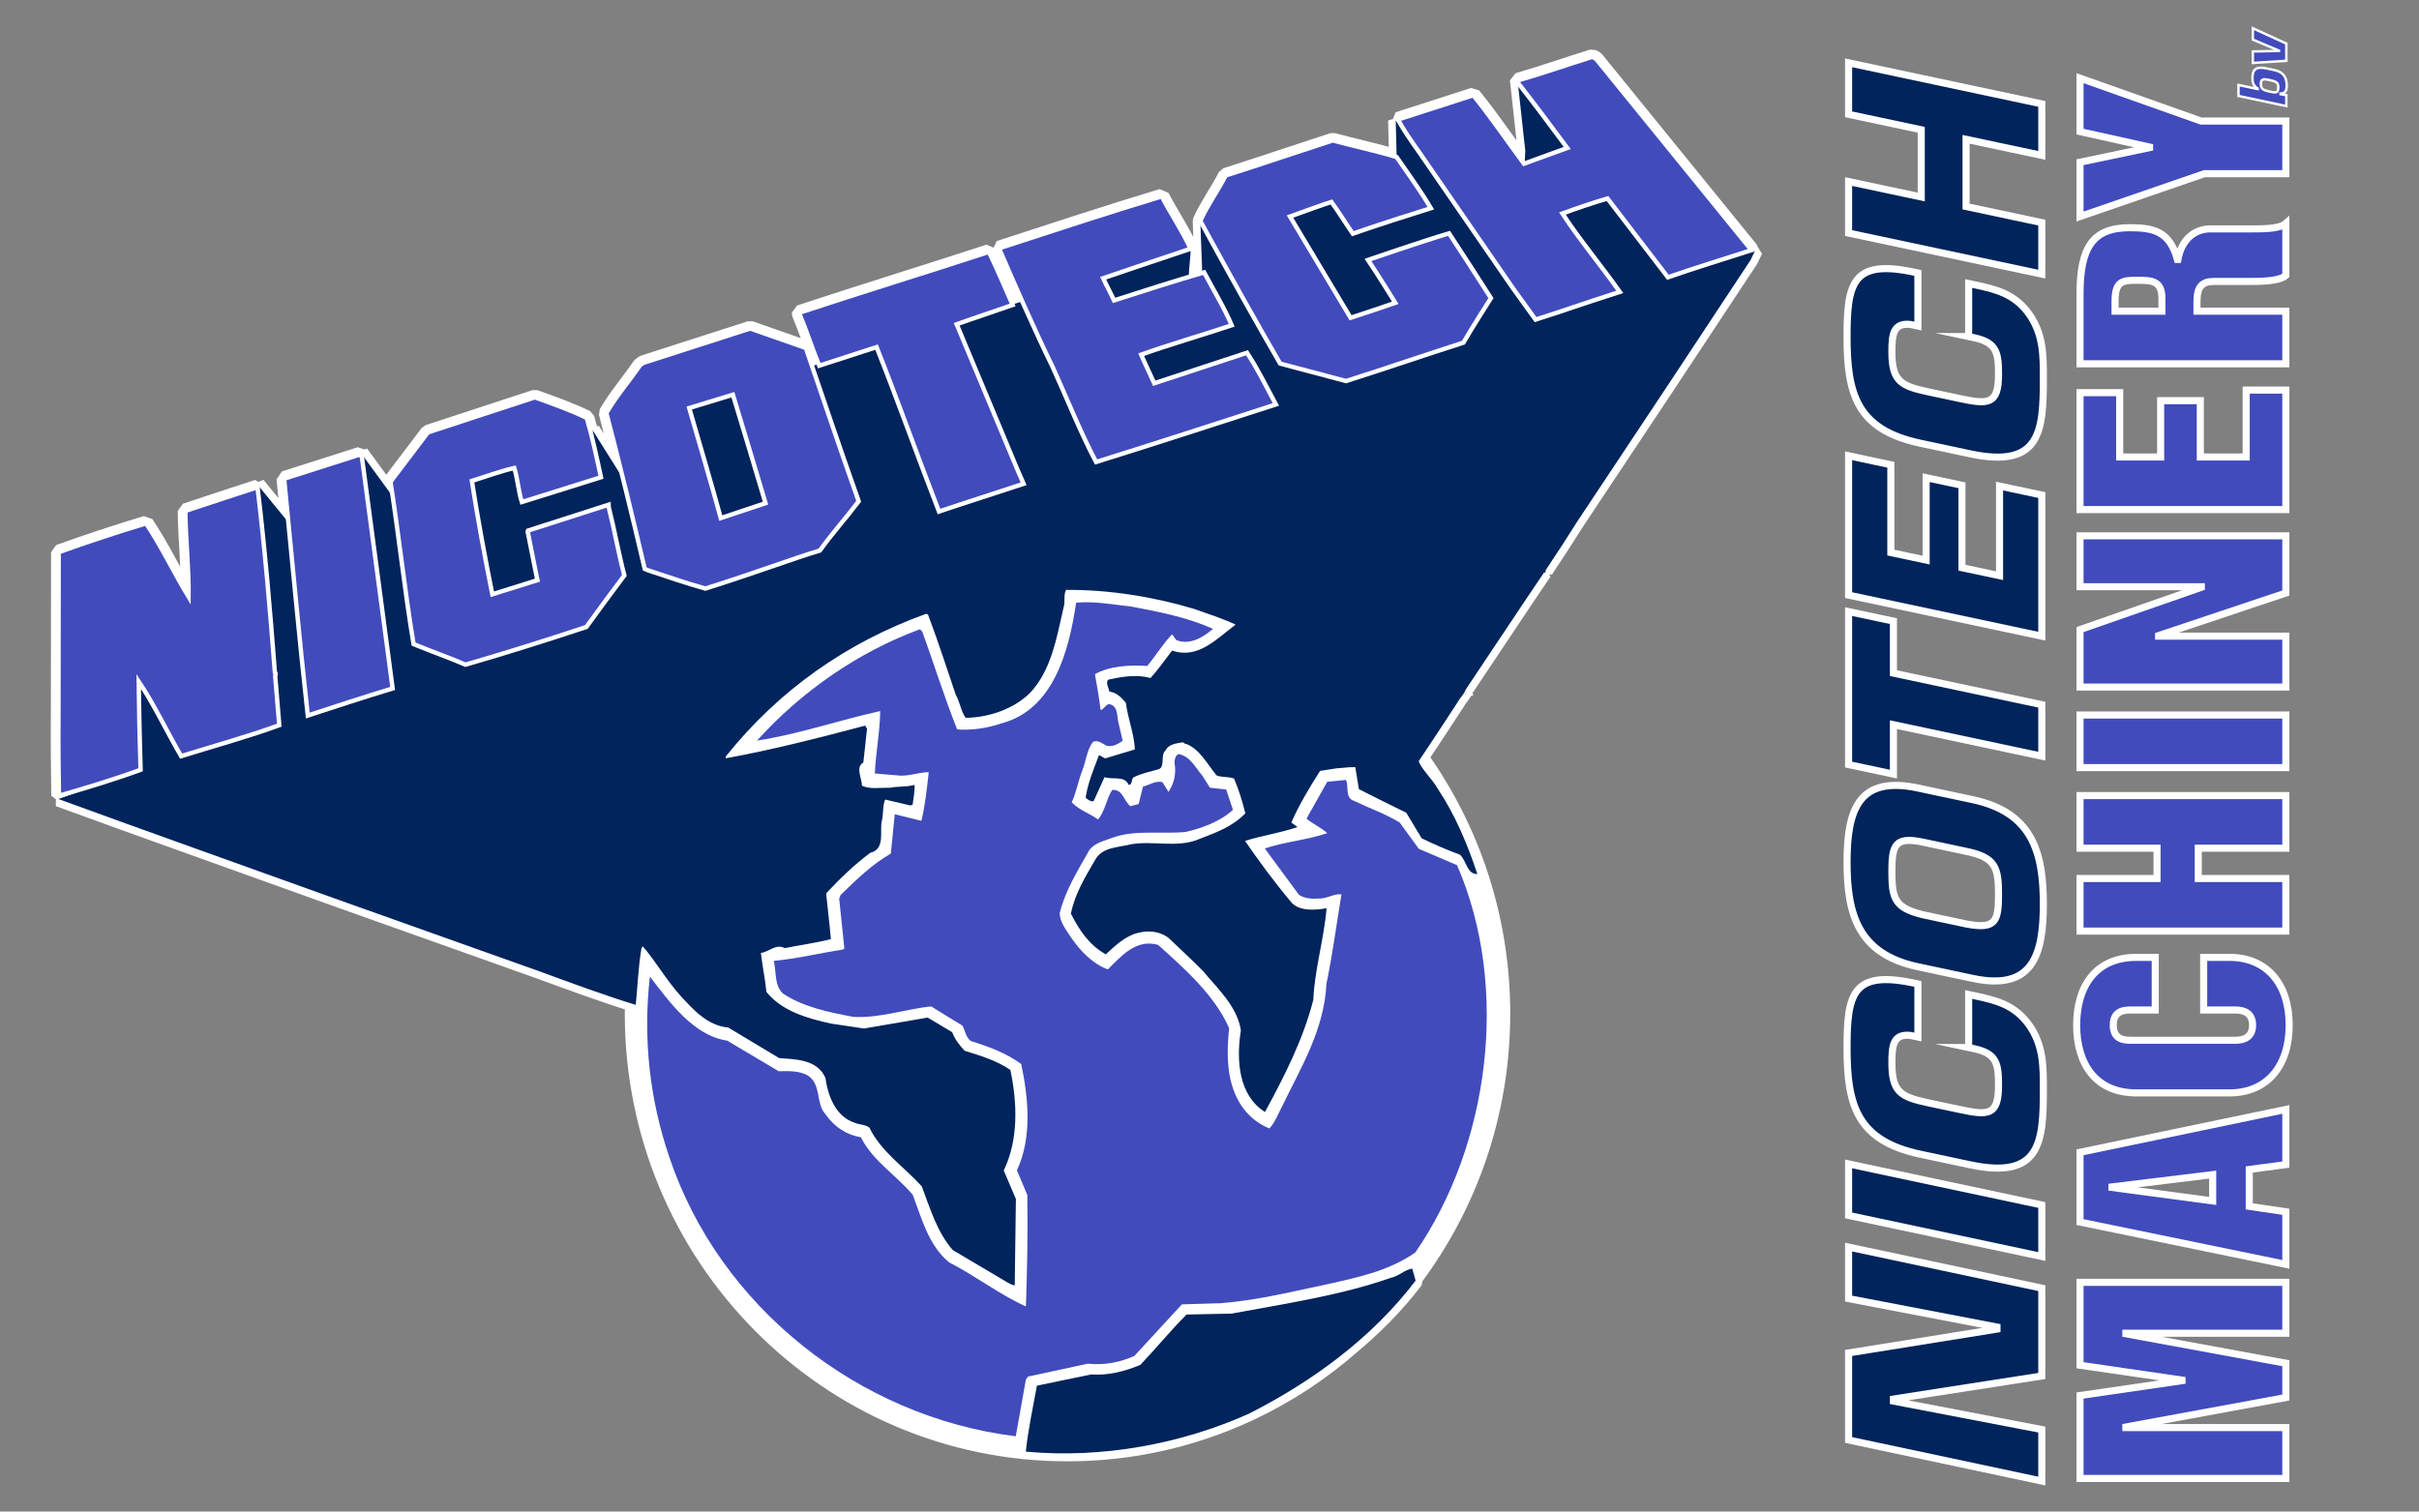
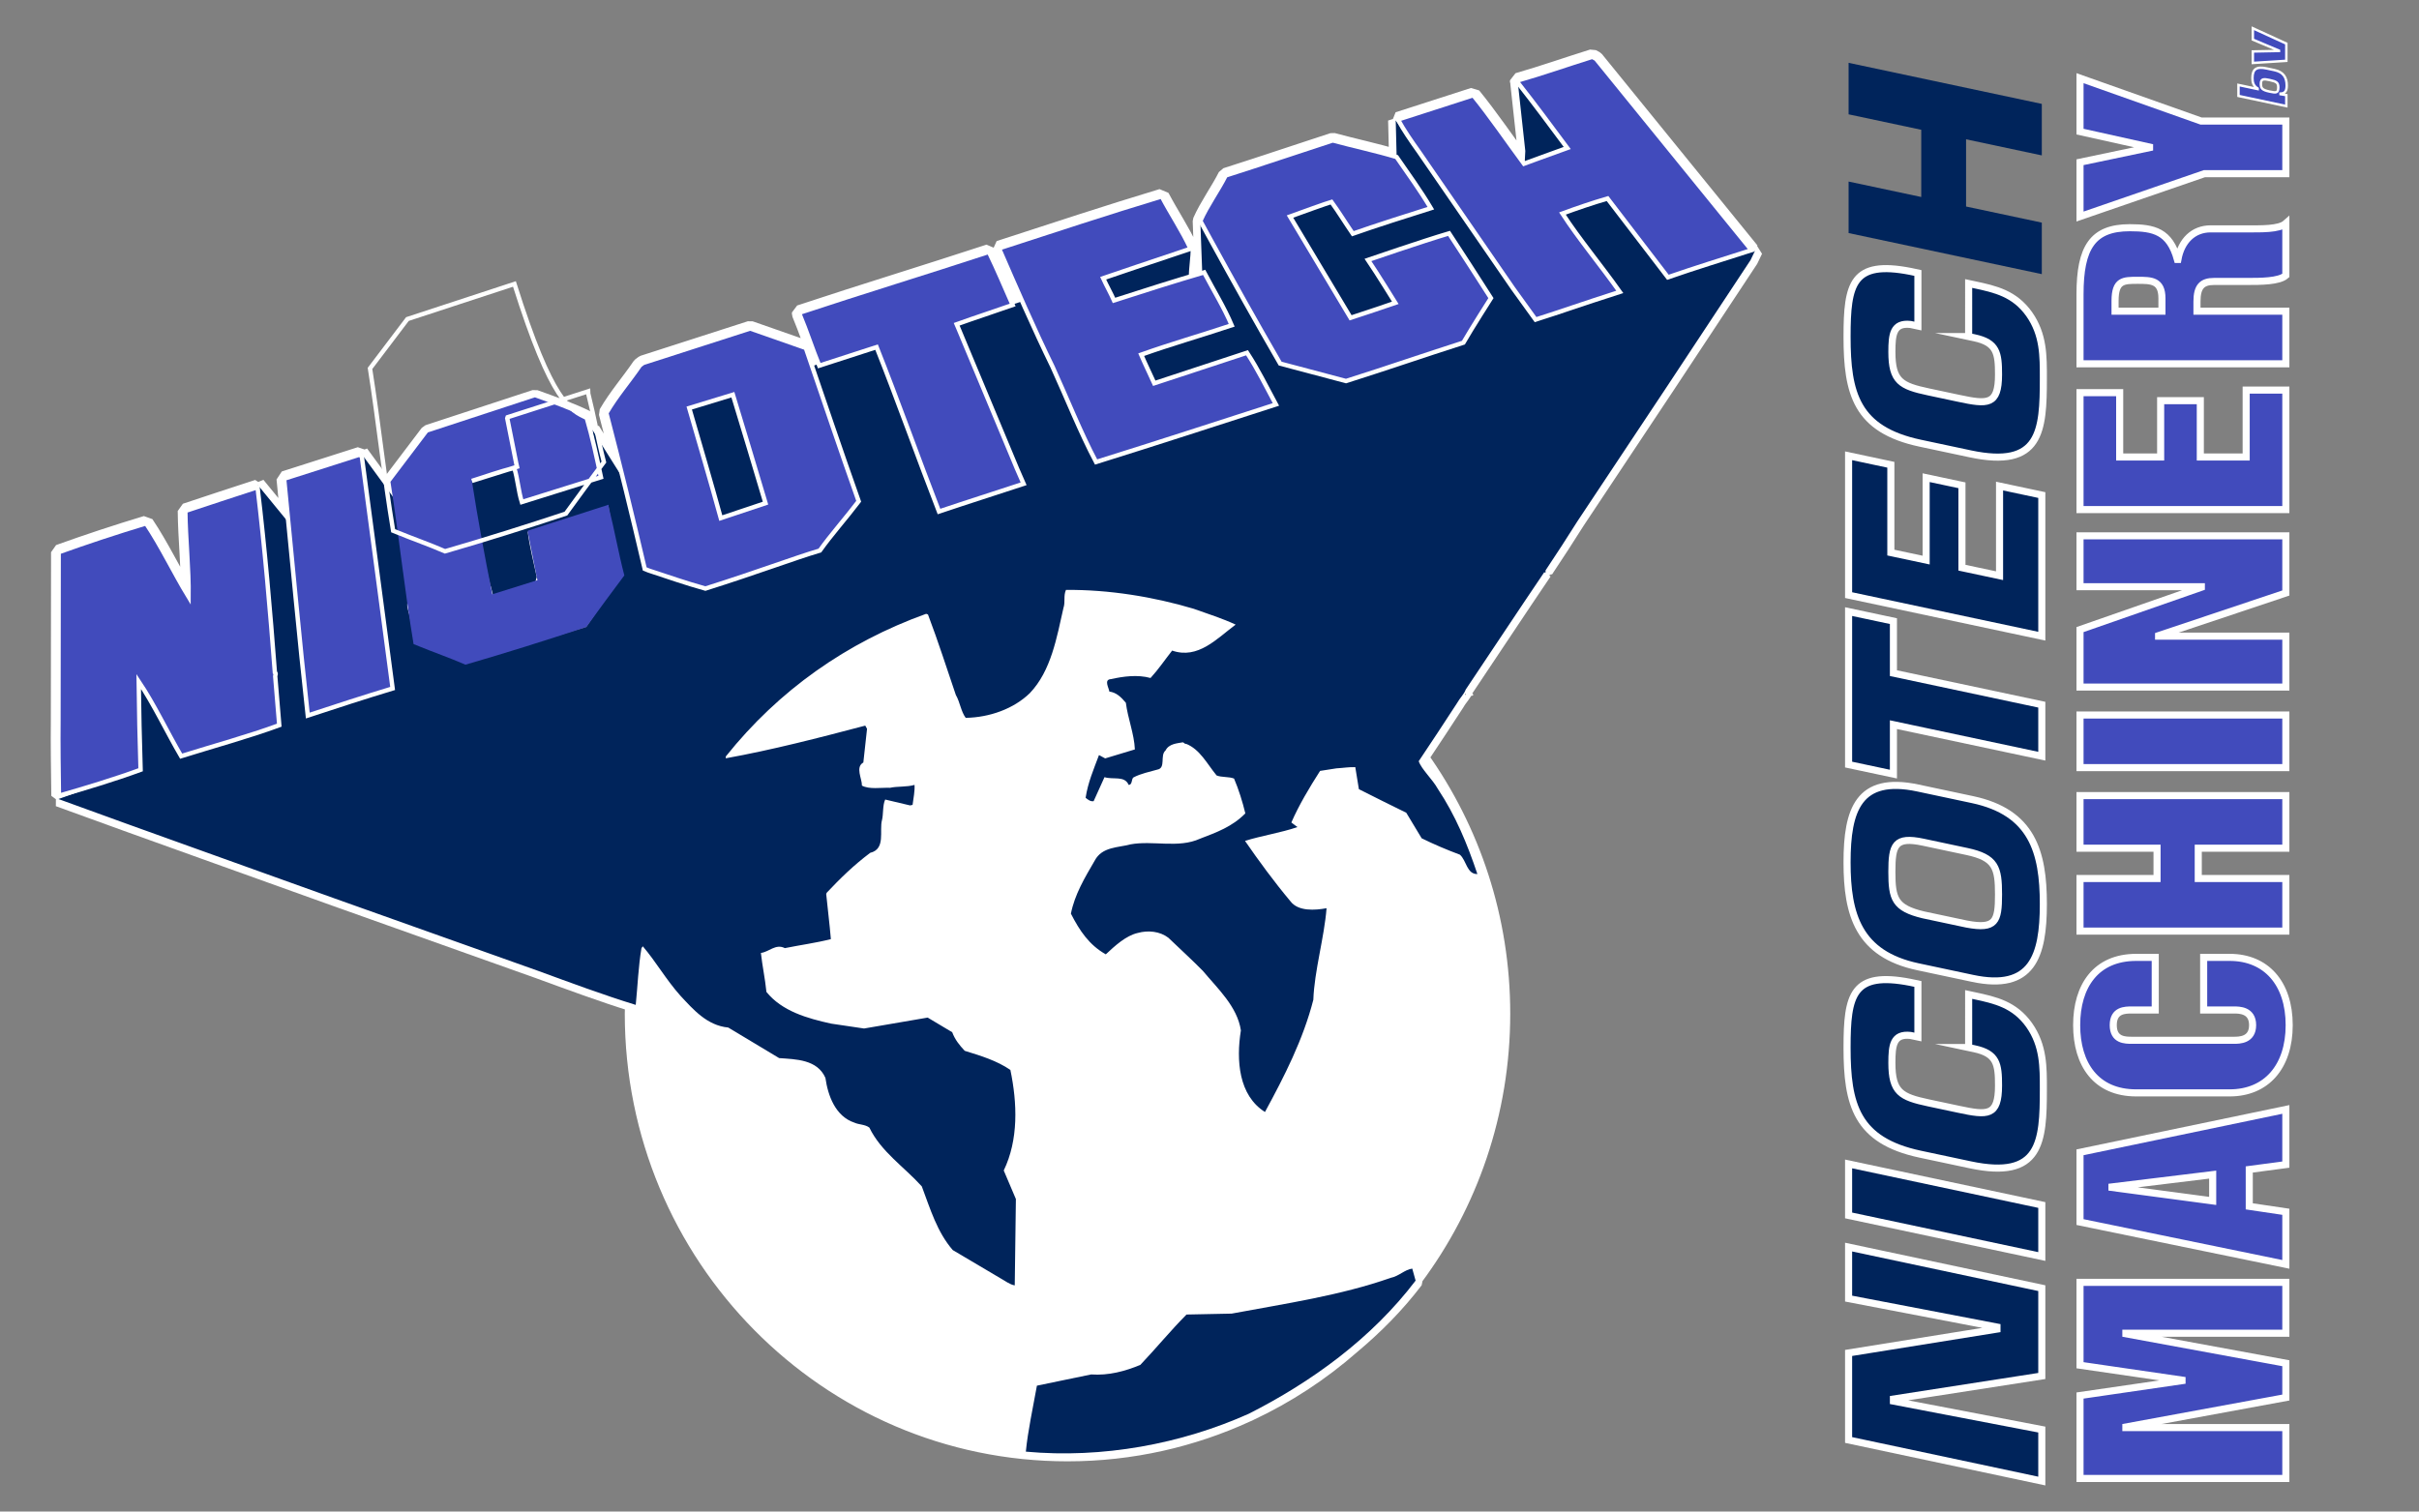
<svg xmlns="http://www.w3.org/2000/svg" version="1.1" id="Laag_1" x="0px" y="0px" width="907.086px" height="566.929px" viewBox="0 0 907.086 566.929" enable-background="new 0 0 907.086 566.929" xml:space="preserve">
  <rect x="0" y="0" width="907.086" height="566.929" fill="#808080" stroke="none" />
  <g>
    <g>
      <path fill="none" stroke="#FFFFFF" stroke-width="5.713" stroke-linecap="round" stroke-miterlimit="1" d="M540.044,131.348    c2.428-0.795,4.876-1.595,7.384-2.402c-0.02,0.028-0.035,0.053-0.052,0.081L540.044,131.348L540.044,131.348z M152.741,226.29    c0.173,1.227,0.39,2.503,0.573,3.74l-0.553-2.348C152.706,227.343,152.707,226.838,152.741,226.29L152.741,226.29z     M194.281,182.022c-0.456-2.287-0.896-4.513-1.438-6.493C193.486,177.578,193.881,179.803,194.281,182.022L194.281,182.022z     M184.042,219.981c0.3,1.168,0.544,2.119,0.742,2.867l-0.169,0.053C184.417,221.921,184.236,220.958,184.042,219.981    L184.042,219.981z M201.271,216.434l0.275,1.166l-0.673,0.211L201.271,216.434c-1.209-5.668-2.65-11.356-3.391-17.017    L201.271,216.434L201.271,216.434z M513.377,97.356c-0.1-0.169-0.209-0.349-0.297-0.51c5.702-2.032,10.429-3.291,15.156-4.5    C521.304,94.641,514.943,96.818,513.377,97.356L513.377,97.356z M432.921,143.725l-0.09,0.029c-0.13-0.283-0.26-0.555-0.391-0.836    C432.615,143.203,432.784,143.484,432.921,143.725L432.921,143.725z M523.211,113.581c-1.166,0.397-2.394,0.812-3.588,1.217    c1.261-0.566,2.427-1.076,3.422-1.484C523.145,113.47,523.211,113.581,523.211,113.581L523.211,113.581z M626.246,103.967    c-0.048-0.061-0.094-0.122-0.141-0.183c10.223-3.527,20.242-6.61,30.67-9.954l-58.296-71.76l-1.387-0.751    c-9.49,2.956-18.525,6.164-28.012,8.881l-0.021,0.7c0.041,0.047,0.076,0.099,0.115,0.146l2.79,25.588l-0.242,4.677    c-0.151,0.055-0.256,0.094-0.256,0.094c-6.05-8.192-12.711-17.95-19.007-25.682l-28.255,9.109    c2.208,4.066,4.884,7.917,7.797,12.007l11.901,17.273c-7.678-10.586-15.177-21.092-20.529-28.97l0.346,13.767    c-0.004-0.004-0.004-0.008-0.009-0.012c-7.898-2.382-16.053-4.083-23.961-6.232c-13.446,4.366-26.839,8.924-40.138,13.153    c-2.773,5.53-6.963,11.262-9.512,17.041l0.723,19.517c-1.676,0.494-3.334,1.018-5.004,1.521    c-0.134-2.613,0.745-7.865,0.625-10.599c-3.053-6.684-7.294-12.939-10.816-19.632c-20.408,6.161-40.503,12.802-61.013,19.471    c2.814,6.498,5.731,13.189,8.708,19.878c-1.082,0.354-2.332,0.762-3.665,1.198c-3.013-6.841-5.575-12.982-8.849-19.742    c-23.273,7.637-47.952,15.168-70.988,22.817l-0.017,0.468c2.796,6.724,4.604,12.447,7.129,18.713    c-0.878,0.328-1.672,0.631-2.411,0.919c-0.784-2.295-1.559-4.572-2.348-6.874l-20.875-7.302l-40.126,12.92l-1.204,0.894    c-4.213,6.196-8.854,11.436-12.594,17.876c2.169,8.354,4.212,16.445,6.214,24.523l-11.458-18.22    c0.358,3.302,2.759,13.999,3.224,17.805c-1.615-7.566-3.232-15.137-5.33-22.25c-6.227-3.039-12.955-5.385-19.451-7.728    l-40.129,13.16l-14.03,18.521c0.289,1.843,0.525,3.617,0.795,5.437l-11.861-16.242c0.047,0.382,0.103,0.809,0.156,1.229    l-0.474-0.677l-28.489,9.097c0.537,5.452,1.062,10.898,1.588,16.343l-11.556-14.118c0.11,1.224,0.193,2.436,0.301,3.658    c-0.104-0.898-0.195-1.808-0.301-2.706c-9.026,2.965-18.285,5.937-27.075,8.912c0.098,10.566,1.354,21.649,1.22,32.207    c-5.551-9.114-10.137-18.905-15.94-27.552c-11.152,3.365-22.083,6.971-32.779,10.825l-0.079,62.682    c-0.102,9.853,0.048,19.02,0.178,28.648c10.2-2.929,20.639-6.086,30.622-9.731c-0.124-4.027-0.238-8.305-0.342-12.611l0.142,1.688    l0.201,10.923c-10.207,3.393-21.053,7.549-30.8,10.966c33.386,12.203,69.922,25.147,103.771,37.359l76.059,27.075    c11.667,4.266,23.761,8.755,35.477,12.404c-0.025,1.224-0.091,2.438-0.091,3.666c0,91.155,73.043,165.051,163.16,165.051    c24.029,0,46.829-5.299,67.368-14.739c0.202-0.09,0.414-0.161,0.616-0.252c0.126-0.063,0.25-0.137,0.376-0.2    c14.007-6.55,26.927-15.045,38.446-25.151c8.715-7.303,16.784-15.438,23.725-24.579l-0.224-0.819    c20.611-27.635,32.849-62.024,32.849-99.312c0-35.854-11.336-69.009-30.532-96.074c4.583-6.824,8.806-13.324,13.452-20.416    c1.007-1.841,2.705-3.428,3.232-5.054c9.409-13.995,19.824-29.824,29.472-44.042l0.462,0.248l0.031-0.94    c4.461-6.649,7.688-11.704,11.912-18.365l33.697-50.707l31.229-47.266l1.752-3.63C658.16,93.948,630.981,102.487,626.246,103.967    L626.246,103.967z M549.546,260.296l-0.236-0.007l0.22,0.469L549.546,260.296L549.546,260.296z" />
      <path fill="#00245B" d="M445.817,103.967c-9.253,2.882-20.048,6.807-28.744,9.759l-4.492-9.759    c9.609-3.468,24.005-7.346,33.862-10.668C446.562,96.055,445.669,101.377,445.817,103.967L445.817,103.967z" />
      <path fill="#FFFFFF" d="M563.453,380.194c0,91.155-73.054,165.051-163.157,165.051c-90.117,0-163.16-73.896-163.16-165.051    s73.043-165.047,163.16-165.047C490.399,215.147,563.453,289.039,563.453,380.194L563.453,380.194z" />
      <path fill="#00245B" d="M588.526,55.425c-3.924,1.469-13.35,6.067-16.884,7.393l0.322-6.184L569.08,30.2    C574.559,37.021,583.062,48.17,588.526,55.425L588.526,55.425z" />
      <path fill="#00245B" d="M452.15,103.436c-0.719,0.209-1.349,0.146-1.318-0.787l-0.735-19.789l3.105,5.538    c9.274,16.767,19.182,31.001,28.224,47.751c8.835,2.417,15.672,3.421,24.27,6.07l41.68-13.191    c3.488-5.984,7.292-11.16,10.551-17.151c-5.35-8.165-14.511-23.738-14.511-23.738c-11.407,3.665-18.917,4.641-30.335,8.708    c2.872,5.262,11.61,15.824,11.61,15.824c-4.227,1.497-15.245,7.007-19.785,8.704c-7.125-11.046-19.47-30.177-26.115-41.677    c3.818-1.386,16.439-3.999,19.785-5.279l9.231,11.341c6.913-2.366,8.634-7.507,22.946-7.909l-6.991-17.238l-0.389-15.471    c16.422,24.159,53.017,73.067,53.017,73.067c6.396-2.051,23.415-6.35,30.076-8.704c0,0-15.967-20.155-22.688-29.547    c4.102-1.5,15.132-4.854,18.994-6.062c7.642,9.661,15.84,19.943,23.474,30.071c4.735-1.479,31.914-10.019,31.914-10.019    l-1.752,3.63l-31.229,47.266l-33.697,50.707c-4.224,6.661-7.451,11.715-11.912,18.365l-0.031,0.94l-0.462-0.248    c-9.648,14.218-20.063,30.047-29.472,44.042c-0.528,1.626-2.225,3.212-3.232,5.054c-4.96,7.575-9.424,14.459-14.38,21.802    c1.067,3.084,5.169,6.753,7.153,10.344c6.696,10.093,11.018,20.58,14.854,31.979c-4.001,0.087-4.056-5.078-6.563-7.267    c-4.866-1.819-9.72-3.873-14.333-6.148l-5.774-9.581c-6.231-3.04-11.771-5.82-17.766-8.842l-1.351-8.259    c-2.351-0.086-4.475,0.307-7.071,0.449l-6.133,0.96c-3.972,6.196-7.955,12.872-10.771,19.353l2.292,1.715    c-6.181,2.134-13.731,3.284-19.667,5.188c5.137,7.457,10.964,15.399,17.049,22.659c2.917,3.858,9.271,3.37,13.53,2.582    c-0.859,11.007-4.583,23.556-4.959,34.343c-3.808,14.895-10.866,28.729-18.137,42.09c-9.877-6.211-10.831-19.392-9.03-30.603    c-1.328-8.96-8.839-15.803-14.248-22.32c-4.078-4.142-8.632-8.291-12.948-12.432c-3.2-2.456-7.641-2.851-11.439-1.804    c-4.492,1.016-8.621,4.858-12.019,8.031c-6.214-3.502-9.785-8.795-13.083-15.258c1.427-7.219,5.163-13.431,8.912-19.872    c2.771-5.297,8.86-4.85,13.36-6.109c8.506-1.583,18.022,1.575,26.135-2.132c6.188-2.371,12.13-4.513,16.998-9.504    c-1.023-4.258-2.5-9.014-4.231-13.054c-1.858-0.771-4.686-0.4-6.54-1.171c-3.602-4.354-6.231-9.844-11.554-11.907    c-0.02,0.469-0.692-0.497-1.157-0.512c-2.129,0.393-5.187,0.519-6.448,3.063c-2.172,1.798,0.241,6.583-3.07,7.166    c-2.842,0.843-6.157,1.433-9.023,2.977c-0.729,0.677-0.332,2.803-1.739,2.747c-1.516-3.565-5.803-1.842-9.051-2.89l-4.074,9.007    c-1.187,0.197-2.09-0.535-3.008-1.275c0.91-5.835,2.944-10.464,5.019-16.023l2.308,1.255l11.147-3.366    c-0.259-5.885-2.645-11.593-3.378-17.487c-1.802-2.184-3.617-3.889-6.19-4.212c-0.189-1.414-2.19-4.538,0.634-4.672    c4.492-1.016,9.919-1.771,14.805-0.421c2.929-3.185,5.404-6.858,8.102-10.282c9.75,3.393,16.833-4.579,23.815-9.735    c-4.846-2.284-10.652-4.125-15.75-5.948c-15.103-4.516-31.909-7.219-47.883-7.074c-1.016,2.31-0.158,4.459-0.938,6.778    c-2.495,10.948-4.579,23.552-12.621,31.953c-6.077,5.897-15.108,9.105-24.036,9.258c-1.792-2.412-2.143-5.94-3.693-8.58    c-3.402-9.98-6.578-19.956-10.449-30.182l-0.693-0.26c-29.72,10.703-55.229,28.591-75.113,53.49l-0.026,0.701    c17.481-3.146,35.011-7.701,52.312-12.258l0.666,1.196l-1.385,12.632c-3.115,1.773-0.449,6.088-0.536,8.67    c2.764,1.498,7.015,0.71,10.534,0.827c2.599-0.606,6.35-0.243,9.196-1.086c0.154,2.354-0.409,4.92-0.732,7.495l-0.948,0.197    l-9.314-2.204c-1.012,2.085-0.662,5.604-1.209,7.708c-1.074,3.952,1.505,10.857-4.42,12.282    c-6.264,4.716-11.129,9.479-16.491,15.156l0.226,0.252l-0.237-0.016c0.519,5.417,1.264,11.077,1.756,16.974    c-5.686,1.441-11.346,2.181-17.255,3.377c-3.457-1.763-5.92,1.44-8.983,1.802c0.536,4.945,1.547,9.448,2.071,14.628    c5.853,7.251,15.38,9.928,24.233,11.882l12.381,1.834c8.031-1.363,15.829-2.733,23.855-4.095l9.191,5.488    c1.084,2.849,2.658,4.786,4.697,6.976c6.034,1.85,12.078,3.707,17.123,7.171c2.61,12.527,3.07,26.17-2.49,37.713l4.555,10.714    c-0.151,11.031-0.269,20.888-0.43,32.383c-1.862-0.291-3.697-1.764-5.539-2.771l-17.711-10.48    c-5.866-6.777-8.385-15.312-11.604-23.886c-6.55-7.267-15.282-12.975-19.659-22.045c-1.6-1.229-3.953-1.079-5.571-1.843    c-7.192-2.362-9.971-10.202-10.911-16.808c-3.048-6.921-11.031-6.96-17.349-7.417l-19.085-11.463    c-7.959-0.749-13.148-6.804-17.903-11.897c-5.425-6.062-9.173-12.761-14.136-18.573l-0.501,0.693    c-1.181,6.999-1.42,14.031-2.149,21.282c-12.078-3.708-24.592-8.37-36.645-12.779l-76.059-27.075    c-33.85-12.212-70.386-25.156-103.771-37.359c9.747-3.417,20.593-7.573,30.8-10.966l-0.201-10.923l-2.11-25.323    c4.204,7.425,14.247,22.946,18.202,30.59c13.286-3.991,20.766-6.325,34.296-10.545l0.787-2.11    c-2.972-29.221-4.413-58.723-7.121-88.631l11.873,14.505c1.44,19.068,6.487,64.949,7.381,71.225    c12.105-3.808,19.25-5.983,31.13-10.026c-1.788-11.593-9.4-70.126-11.609-87.577l12.137,16.62    c2.362,12.995,3.428,23.64,5.802,36.397c-0.256,0.464-0.72,3.575-0.527,4.756l3.165,13.45l20.314,7.121    c15.195-4.868,27.968-8.243,43.632-13.089c5.184-7.334,8.113-12.475,12.813-19.355c-1.763-9.919-4.436-25.662-4.436-25.662    c-11.504,3.4-19.116,5.743-30.368,9.271c0.74,5.66,2.182,11.348,3.391,17.017l-0.505,1.748l-15.821,5.28    c-1.846-6.917-11.085-44.059-11.085-44.059c3.831-1.381,14.771-2.755,18.983-3.873c1.039,3.791,1.688,8.471,2.838,12.774    l29.674-9.294c-0.465-3.806-2.866-14.502-3.224-17.805l11.609,18.462l9.235,33.503c8.106,3.103,12.238,4.444,20.833,6.862    c14.499-4.897,28.83-9.37,43.794-14.248c5.4-6.853,8.025-11.577,13.187-18.202c-5.54-16.155-11.854-33.236-17.145-49.857    c5.953-2.365,18.849-6.826,24.793-8.971l2.638,3.96c7.983,20.234,14.679,37.575,22.421,58.033    c12.126-3.936,15.365-6.196,27.435-10.019c-8.211-20.473-17.396-37.854-25.588-58.564c7.129-2.331,21.101-6.904,28.226-9.231    c18.521,40.602,18.128,39.61,27.961,59.611c23.985-7.845,41.953-12.753,65.941-20.835c-3.723-7.641-6.876-10.801-11.073-18.462    c-3.46,1.272-32.98,11.341-32.98,11.341c-1.063-1.983-6.02-9.723-7.121-11.872c11.211-3.819,23.229-6.68,35.579-10.711    L452.15,103.436L452.15,103.436z" />
      <polygon points="549.53,260.757 549.31,260.289 549.546,260.296 549.53,260.757   " />
      <path fill="#00245B" d="M530.828,480.325c-16.491,21.721-39.13,38.074-62.548,49.93c-25.281,11.322-54.821,16.864-83.605,14.219    c0.739-7.723,2.688-16.571,4.152-24.744c7.086-1.401,13.247-2.82,20.337-4.212c6.553,0.465,12.715-1.205,18.437-3.582    c5.842-6.142,11.241-12.754,17.325-18.889l16.912-0.346c20.093-3.754,40.854-6.794,59.639-13.415    c3.071-0.591,5.271-3.103,8.098-3.465L530.828,480.325L530.828,480.325z" />
      <path fill="#414BBC" d="M656.774,93.83c-10.656,3.417-20.883,6.551-31.34,10.177l-22.649-29.552    c-5.614,1.633-11.66,3.7-16.896,5.633c6.236,9.609,14.349,19.281,21.505,29.398c-15.51,4.976-21.411,7.172-31.584,10.393    l-8.506-11.798L532,56.839c-2.913-4.09-5.589-7.94-7.797-12.007l28.255-9.109c6.296,7.732,12.957,17.49,19.007,25.682    c0,0,10.695-3.933,16.218-5.901c-6.279-8.44-12.325-16.632-18.625-24.604l0.021-0.7c9.486-2.717,18.521-5.925,28.012-8.881    l1.387,0.751L656.774,93.83L656.774,93.83z" />
      <path fill="none" stroke="#FFFFFE" stroke-width="1.642" d="M656.774,93.83c-10.656,3.417-20.883,6.551-31.34,10.177    l-22.649-29.552c-5.614,1.633-11.66,3.7-16.896,5.633c6.236,9.609,14.349,19.281,21.505,29.398    c-15.51,4.976-21.411,7.172-31.584,10.393l-8.506-11.798L532,56.839c-2.913-4.09-5.589-7.94-7.797-12.007l28.255-9.109    c6.296,7.732,12.957,17.49,19.007,25.682c0,0,10.695-3.933,16.218-5.901c-6.279-8.44-12.325-16.632-18.625-24.604l0.021-0.7    c9.486-2.717,18.521-5.925,28.012-8.881l1.387,0.751L656.774,93.83L656.774,93.83z" />
      <path fill="#414BBC" d="M523.709,58.897c4.477,6.495,8.854,12.475,12.837,19.187c-8.227,2.579-21.285,6.744-29.264,9.574    c-2.681-3.909-5.44-8.392-8.015-11.92c-1.538,0.421-11.325,3.937-15.541,5.476l22.721,37.983    c5.631-1.826,11.389-3.779,16.764-5.617c0,0-6.94-11.247-10.24-16.085c0,0,20.432-7.035,30.399-9.971    c5.542,8.531,10.002,15.286,15.708,24.289c0,0-7.307,11.448-10.326,16.703c-15.192,4.866-28.544,9.507-44.02,14.404l-24.694-6.554    c-9.298-16.053-17.364-30.529-26.41-47.042l-3.531-6.463c2.549-5.779,6.739-11.511,9.512-17.041    c13.299-4.229,26.692-8.787,40.138-13.153C507.657,54.815,515.811,56.516,523.709,58.897L523.709,58.897z" />
      <path fill="none" stroke="#FFFFFE" stroke-width="1.642" d="M523.709,58.897c4.477,6.495,8.854,12.475,12.837,19.187    c-8.227,2.579-21.285,6.744-29.264,9.574c-2.681-3.909-5.44-8.392-8.015-11.92c-1.538,0.421-11.325,3.937-15.541,5.476    l22.721,37.983c5.631-1.826,11.389-3.779,16.764-5.617c0,0-6.94-11.247-10.24-16.085c0,0,20.432-7.035,30.399-9.971    c5.542,8.531,10.002,15.286,15.708,24.289c0,0-7.307,11.448-10.326,16.703c-15.192,4.866-28.544,9.507-44.02,14.404l-24.694-6.554    c-9.298-16.053-17.364-30.529-26.41-47.042l-3.531-6.463c2.549-5.779,6.739-11.511,9.512-17.041    c13.299-4.229,26.692-8.787,40.138-13.153C507.657,54.815,515.811,56.516,523.709,58.897L523.709,58.897z" />
      <path fill="#414BBC" d="M435.626,73.667c3.522,6.692,7.763,12.948,10.816,19.632c-10.923,3.606-32.782,11.058-32.782,11.058    c1.31,2.862,3.027,5.886,4.078,8.326c11.164-3.606,22.392-7.188,33.799-10.522c3.519,6.7,7.519,13.171,10.338,19.844    c-11.55,3.858-22.546,6.959-33.954,11.026c1.528,3.562,3.265,7.082,4.91,10.723l34.787-11.451    c4.235,6.491,7.077,12.455,10.829,19.391c-22.325,7.205-45.112,14.625-67.433,21.593c-5.94-11.239-10.905-23.86-16.356-35.78    c-7.002-14.337-13.747-29.832-20.045-44.369C395.123,86.469,415.218,79.828,435.626,73.667L435.626,73.667z" />
      <path fill="none" stroke="#FFFFFE" stroke-width="1.642" d="M435.626,73.667c3.522,6.692,7.763,12.948,10.816,19.632    c-10.923,3.606-32.782,11.058-32.782,11.058c1.31,2.862,3.027,5.886,4.078,8.326c11.164-3.606,22.392-7.188,33.799-10.522    c3.519,6.7,7.519,13.171,10.338,19.844c-11.55,3.858-22.546,6.959-33.954,11.026c1.528,3.562,3.265,7.082,4.91,10.723    l34.787-11.451c4.235,6.491,7.077,12.455,10.829,19.391c-22.325,7.205-45.112,14.625-67.433,21.593    c-5.94-11.239-10.905-23.86-16.356-35.78c-7.002-14.337-13.747-29.832-20.045-44.369    C395.123,86.469,415.218,79.828,435.626,73.667L435.626,73.667z" />
      <path fill="#414BBC" d="M379.732,114.387c-6.535,2.311-13.874,4.673-20.998,7.24l0.739,1.732l21.879,52.412l2.488,5.688    c-10.373,3.433-21.159,6.837-31.736,10.404c-7.759-19.989-15.636-42.148-23.403-61.667l-21.501,6.96    c-2.678-6.543-4.5-12.428-7.398-19.399l0.017-0.468c23.037-7.649,47.715-15.18,70.988-22.817    C374.109,101.29,376.688,107.475,379.732,114.387L379.732,114.387z" />
      <path fill="none" stroke="#FFFFFE" stroke-width="1.642" d="M379.732,114.387c-6.535,2.311-13.874,4.673-20.998,7.24l0.739,1.732    l21.879,52.412l2.488,5.688c-10.373,3.433-21.159,6.837-31.736,10.404c-7.759-19.989-15.636-42.148-23.403-61.667l-21.501,6.96    c-2.678-6.543-4.5-12.428-7.398-19.399l0.017-0.468c23.037-7.649,47.715-15.18,70.988-22.817    C374.109,101.29,376.688,107.475,379.732,114.387L379.732,114.387z" />
      <path fill="#414BBC" d="M220.024,156.76c2.098,7.113,3.715,14.684,5.33,22.25l-29.674,9.294c-1.268-4.031-1.57-8.738-2.838-12.774    c-5.642,1.331-10.633,3.22-15.896,4.846c2.244,14.428,4.798,28.174,7.668,42.526l16.932-5.302l-0.275-1.166l-3.391-17.017    l0.138-0.41l30.197-9.7l0.033,0.839c2.271,8.999,3.593,16.911,5.873,25.677c-4.933,6.637-9.314,12.471-14.25,19.34    c-14.727,4.886-30.154,9.748-45.333,14.144c-6.476-2.805-11.077-4.297-19.454-7.718c-3.488-21.018-5.405-40.099-8.668-60.876    l14.03-18.521l40.129-13.16C207.07,151.375,213.797,153.721,220.024,156.76L220.024,156.76z" />
-       <path fill="none" stroke="#FFFFFE" stroke-width="1.642" d="M220.024,156.76c2.098,7.113,3.715,14.684,5.33,22.25l-29.674,9.294    c-1.268-4.031-1.57-8.738-2.838-12.774c-5.642,1.331-10.633,3.22-15.896,4.846c2.244,14.428,4.798,28.174,7.668,42.526    l16.932-5.302l-0.275-1.166l-3.391-17.017l0.138-0.41l30.197-9.7l0.033,0.839c2.271,8.999,3.593,16.911,5.873,25.677    c-4.933,6.637-9.314,12.471-14.25,19.34c-14.727,4.886-30.154,9.748-45.333,14.144c-6.476-2.805-11.077-4.297-19.454-7.718    c-3.488-21.018-5.405-40.099-8.668-60.876l14.03-18.521l40.129-13.16C207.07,151.375,213.797,153.721,220.024,156.76    L220.024,156.76z" />
+       <path fill="none" stroke="#FFFFFE" stroke-width="1.642" d="M220.024,156.76c2.098,7.113,3.715,14.684,5.33,22.25l-29.674,9.294    c-1.268-4.031-1.57-8.738-2.838-12.774c-5.642,1.331-10.633,3.22-15.896,4.846l16.932-5.302l-0.275-1.166l-3.391-17.017l0.138-0.41l30.197-9.7l0.033,0.839c2.271,8.999,3.593,16.911,5.873,25.677    c-4.933,6.637-9.314,12.471-14.25,19.34c-14.727,4.886-30.154,9.748-45.333,14.144c-6.476-2.805-11.077-4.297-19.454-7.718    c-3.488-21.018-5.405-40.099-8.668-60.876l14.03-18.521l40.129-13.16C207.07,151.375,213.797,153.721,220.024,156.76    L220.024,156.76z" />
      <path fill="#414BBC" d="M135.703,171.42c3.917,29.013,7.613,57.545,11.526,86.802c-10.439,3.153-20.966,6.581-31.818,10.156    c-3.213-28.994-5.917-58.899-8.87-88.821l28.489-9.097L135.703,171.42L135.703,171.42z" />
      <path fill="none" stroke="#FFFFFE" stroke-width="1.642" d="M135.703,171.42c3.917,29.013,7.613,57.545,11.526,86.802    c-10.439,3.153-20.966,6.581-31.818,10.156c-3.213-28.994-5.917-58.899-8.87-88.821l28.489-9.097L135.703,171.42L135.703,171.42z" />
      <path fill="#414BBC" d="M96.574,182.733c2.72,22.865,4.728,46.172,6.495,69.481c0.686,0.488-0.036,0.936,0.169,1.885l1.484,17.896    c-11.648,4.284-24.686,7.822-36.794,11.62c-5.314-9.1-10.122-19.367-15.923-28.02c0.11,10.333,0.39,22.552,0.716,33.128    c-9.983,3.645-20.422,6.802-30.622,9.731c-0.13-9.629-0.279-18.796-0.178-28.648L22,207.125    c10.696-3.854,21.627-7.459,32.779-10.825c5.803,8.647,10.389,18.438,15.94,27.552c0.134-10.558-1.122-21.64-1.22-32.207    C78.289,188.67,87.547,185.698,96.574,182.733L96.574,182.733z" />
      <path fill="none" stroke="#FFFFFE" stroke-width="1.642" d="M96.574,182.733c2.72,22.865,4.728,46.172,6.495,69.481    c0.686,0.488-0.036,0.936,0.169,1.885l1.484,17.896c-11.648,4.284-24.686,7.822-36.794,11.62    c-5.314-9.1-10.122-19.367-15.923-28.02c0.11,10.333,0.39,22.552,0.716,33.128c-9.983,3.645-20.422,6.802-30.622,9.731    c-0.13-9.629-0.279-18.796-0.178-28.648L22,207.125c10.696-3.854,21.627-7.459,32.779-10.825    c5.803,8.647,10.389,18.438,15.94,27.552c0.134-10.558-1.122-21.64-1.22-32.207C78.289,188.67,87.547,185.698,96.574,182.733    L96.574,182.733z" />
-       <path fill="#414BBC" d="M454.853,235.858c-3.638,3.16-8.677,6.266-13.771,4.216l-1.567-2.17c-3.161,3.178-6.396,8.46-9.333,11.886    c-6.557-0.464-14.08-0.023-19.6,3.07c0.788,4.488,1.579,8.739,2.119,13.454c1.185-0.191,1.708-1.817,3.129-2.239    c3.74,0.602,2.878,5.03,3.728,7.64l1.43,6.157c-1.689,1.114-4.09,2.668-6.4,1.658c-1.384-0.759-2.749-1.977-4.651-1.339    c-2.448,2.964-2.593,7.188-4.132,10.887c-1.546,3.936-2.167,8.142-3.932,11.841c2.711,2.914,6.889,4.228,9.865,6.448    c2.688-3.189,3.083-7.645,5.321-11.085c4.003-0.339,4.314,4.142,6.826,6.102l3.082-0.818l1.634-6.527    c2.371-0.622,5.011-2.401,7.335-1.622l2.222,3.598c1.98-2.975,3.052-6.7,2.262-10.953c0.043-1.169,0.33-2.807,1.52-3.232    c4.433,0.858,6.164,4.919,8.88,8.052l2.89,4.567l6.082,0.676l2.552,7.607c-4.611,4.307-11.511,6.88-17.66,8.298    c-8.484,0.89-18.987-0.89-27.309,2.102c-3.334,1.3-6.641,1.891-8.849,4.63c-4.255,7.597-8.976,14.942-11.166,23.784    c0.115,3.527,2.596,6.433,4.598,9.55c3.355,4.81,7.885,9.431,13.453,11.511c4.857-4.763,10.499-11.613,18.867-9.205    c9.787,8.795,21.179,18.818,26.617,31.217c-0.738,7.479-1.024,15.692,1.546,22.826c2.343,6.887,7.085,12.217,13.569,14.792    c2.188-2.267,3.496-5.983,4.996-8.754c6.833-14.078,15.553-28.328,16.38-45.436c2.251-10.716,3.85-22.872,5.636-33.603    c-2.811-0.338-5.458,1.685-8.506,1.576c-2.351,0.148-5.404,0.046-7.459-1.435l-12.779-17.351    c7.603-2.551,16.077-3.189,23.438-5.757c-2.503-2.196-5.512-3.47-7.79-5.439l7.762-13.81l7.062-0.693    c1.087,2.614-0.469,6.787,3.017,7.857c5.775,2.772,11.796,4.874,17.091,8.109l7.168,9.874l14.342,6.133    c19.989,46.011,12.053,105.13-15.64,145.243c-9.865,6.928-21.455,9.346-33.284,11.983c-13.478,2.819-25.56,5.921-39.688,7.062    l-14.574,0.434l-17.808,19.336c-5.247,2.401-11.389,3.59-17.479,2.913l-22.475,4.85l-0.738,1.143l-3.791,21.232    c-58.915-7.219-111.226-48.718-129.927-104.775c-7.243-21.155-9.96-44.248-7.258-67.637c7.408,9.651,16.359,22.169,28.973,24.021    l19.316,11.479c3.764-0.103,8.224-0.189,11.211,1.795c4.807,3.457,2.681,10.424,6.311,14.312c3.35,4.811,7.94,7.779,13.313,8.668    c4.385,8.849,13.12,14.077,19.431,21.582c3.441,9.038,5.918,18.989,13.673,25.36c9.916,5.046,18.6,11.918,28.767,16.502    c0.473-13.597,0.756-28.385,0.52-41.776l-3.897-9.29c5.831-12.47,4.241-27.32,1.625-39.845    c-5.726-4.205-12.219-6.535-18.955-8.645c-1.825-1.472-1.99-3.598-3.082-5.747l-11.724-7.212    c-9.184,0.849-19.17,4.487-29.248,3.904c-9.333-1.739-18.651-3.708-26.226-8.66c-3.42-2.944-2.535-8.078-3.555-12.336    c8.944-0.851,17.234-2.914,25.974-4.259l0.48-0.449l-1.933-18.619l0.519-1.387c6.311-6.116,11.904-11.557,18.852-15.541    l1.458-14.739l10.005,2.458c1.367-5.583,2.071-12.125,2.744-18.21c-3.274-0.119-6.85,1.4-10.604,1.267l-9.598-0.804    c0.256-7.264,1.972-16.128,1.993-23.405c-15.618,3.445-30.116,8.575-46.165,11.067c16.368-18.204,37.779-33.19,61.088-41.764    l0.904,0.964c4.283,11.889,8.295,24.713,13.046,36.614c5.618,0.425,11.519-0.543,16.511-2.243    c19.663-5.18,25.358-27.053,28.106-45.272c6.365-0.708,14.298,0.738,20.613,1.431    C434.879,229.523,445.137,231.527,454.853,235.858L454.853,235.858z" />
      <path fill="#414BBC" d="M302.172,130.515c6.604,19.246,12.987,38.251,19.825,57.506c-4.771,6.29-10.531,12.762-14.558,18.469    c-9.672,2.855-22.938,7.953-42.932,14.266c-7.673-2.145-14.021-4.396-21.222-6.759l-1.524-0.603    c-4.7-20.119-9.219-38.593-14.388-58.493c3.74-6.44,8.38-11.68,12.594-17.876l1.204-0.894l40.126-12.92L302.172,130.515    L302.172,130.515z" />
      <path fill="none" stroke="#FFFFFE" stroke-width="1.642" d="M302.172,130.515c6.604,19.246,12.987,38.251,19.825,57.506    c-4.771,6.29-10.531,12.762-14.558,18.469c-9.672,2.855-22.938,7.953-42.932,14.266c-7.673-2.145-14.021-4.396-21.222-6.759    l-1.524-0.603c-4.7-20.119-9.219-38.593-14.388-58.493c3.74-6.44,8.38-11.68,12.594-17.876l1.204-0.894l40.126-12.92    L302.172,130.515L302.172,130.515z" />
      <path fill="#00245B" d="M274.817,148.045c3.984,13.203,8.25,27.135,12.24,40.661c-5.883,1.945-10.874,3.669-16.771,5.614    c-3.814-13.896-7.774-27.222-11.841-41.275L274.817,148.045L274.817,148.045z" />
      <path fill="none" stroke="#FFFFFF" stroke-width="1.642" d="M274.817,148.045c3.984,13.203,8.25,27.135,12.24,40.661    c-5.883,1.945-10.874,3.669-16.771,5.614c-3.814-13.896-7.774-27.222-11.841-41.275L274.817,148.045L274.817,148.045z" />
    </g>
    <g>
      <polygon fill="#00245B" points="710.003,525.515 710.003,524.742 765.645,516.094 765.645,483.154 693.194,467.75     693.194,487.071 748.835,497.742 748.835,498.513 693.194,507.453 693.194,540.102 765.645,555.504 765.645,536.187     710.003,525.515   " />
      <polygon fill="none" stroke="#FFFFFF" stroke-width="2.655" stroke-miterlimit="10" points="710.003,525.515 710.003,524.742     765.645,516.094 765.645,483.154 693.194,467.75 693.194,487.071 748.835,497.742 748.835,498.513 693.194,507.453     693.194,540.102 765.645,555.504 765.645,536.187 710.003,525.515   " />
      <polygon fill="#00245B" points="693.194,436.56 693.194,455.878 765.645,471.281 765.645,451.962 693.194,436.56   " />
      <polygon fill="none" stroke="#FFFFFF" stroke-width="2.655" stroke-miterlimit="10" points="693.194,436.56 693.194,455.878     765.645,471.281 765.645,451.962 693.194,436.56   " />
      <path fill="#00245B" d="M738.209,392.903l2.125,0.452c8.501,1.807,9.082,5.795,9.082,13.812c0,11.591-4.154,11.192-14.973,8.891    l-11.303-2.401c-10.334-2.199-13.717-3.979-13.717-14.99c0-6.569,0.483-11.006,6.956-10.307l2.801,0.594v-19.898l-2.801-0.597    c-21.735-4.232-23.763,4.609-23.763,24.508c0,21.25,3.477,34.838,27.435,39.933l18.741,3.982    c26.466,5.628,27.432-8.561,27.432-28.266c0-8.404,0.097-16.4-5.312-24.12c-5.507-7.738-12.654-9.355-20.576-11.039l-2.125-0.452    V392.903L738.209,392.903z" />
      <path fill="none" stroke="#FFFFFF" stroke-width="2.655" stroke-miterlimit="10" d="M738.209,392.903l2.125,0.452    c8.501,1.807,9.082,5.795,9.082,13.812c0,11.591-4.154,11.192-14.973,8.891l-11.303-2.401    c-10.334-2.199-13.717-3.979-13.717-14.99c0-6.569,0.483-11.006,6.956-10.307l2.801,0.594v-19.898l-2.801-0.597    c-21.735-4.232-23.763,4.609-23.763,24.508c0,21.25,3.477,34.838,27.435,39.933l18.741,3.982    c26.466,5.628,27.432-8.561,27.432-28.266c0-8.404,0.097-16.4-5.312-24.12c-5.507-7.738-12.654-9.355-20.576-11.039l-2.125-0.452    V392.903L738.209,392.903z" />
      <path fill="#00245B" d="M749.415,335.512c0,10.046-1.065,13.105-11.88,11.092l-16.327-3.47    c-10.721-2.569-11.786-6.079-11.786-16.125c0-10.047,1.064-13.395,11.786-11.116l16.327,3.473    C748.35,321.666,749.415,325.464,749.415,335.512L749.415,335.512z M766.222,339.084c0-19.608-4.25-34.423-26.564-39.167    l-20.479-4.355c-22.313-4.743-26.564,8.264-26.564,27.874c0,19.609,4.251,34.423,26.564,39.166l20.479,4.354    C761.972,371.699,766.222,358.693,766.222,339.084L766.222,339.084z" />
      <path fill="none" stroke="#FFFFFF" stroke-width="2.655" stroke-miterlimit="10" d="M749.415,335.512    c0,10.046-1.065,13.105-11.88,11.092l-16.327-3.47c-10.721-2.569-11.786-6.079-11.786-16.125c0-10.047,1.064-13.395,11.786-11.116    l16.327,3.473C748.35,321.666,749.415,325.464,749.415,335.512L749.415,335.512z M766.222,339.084    c0-19.608-4.25-34.423-26.564-39.167l-20.479-4.355c-22.313-4.743-26.564,8.264-26.564,27.874    c0,19.609,4.251,34.423,26.564,39.166l20.479,4.354C761.972,371.699,766.222,358.693,766.222,339.084L766.222,339.084z" />
      <polygon fill="#00245B" points="710.003,252.482 710.003,232.969 693.194,229.396 693.194,286.773 710.003,290.347     710.003,271.801 765.645,283.63 765.645,264.311 710.003,252.482   " />
      <polygon fill="none" stroke="#FFFFFF" stroke-width="2.655" stroke-miterlimit="10" points="710.003,252.482 710.003,232.969     693.194,229.396 693.194,286.773 710.003,290.347 710.003,271.801 765.645,283.63 765.645,264.311 710.003,252.482   " />
      <polygon fill="#00245B" points="709.038,207.262 709.038,174.321 693.194,170.952 693.194,223.214 765.645,238.617     765.645,185.68 749.8,182.312 749.8,215.928 735.698,212.931 735.698,182.02 722.271,179.164 722.271,210.075 709.038,207.262       " />
      <polygon fill="none" stroke="#FFFFFF" stroke-width="2.655" stroke-miterlimit="10" points="709.038,207.262 709.038,174.321     693.194,170.952 693.194,223.214 765.645,238.617 765.645,185.68 749.8,182.312 749.8,215.928 735.698,212.931 735.698,182.02     722.271,179.164 722.271,210.075 709.038,207.262   " />
      <path fill="#00245B" d="M738.209,126.236l2.125,0.452c8.501,1.807,9.082,5.795,9.082,13.812c0,11.592-4.154,11.19-14.973,8.891    l-11.303-2.404c-10.334-2.195-13.717-3.978-13.717-14.991c0-6.568,0.483-11.006,6.956-10.306l2.801,0.597v-19.898l-2.801-0.597    c-21.735-4.235-23.763,4.608-23.763,24.508c0,21.25,3.477,34.838,27.435,39.929l18.741,3.986    c26.466,5.628,27.432-8.561,27.432-28.268c0-8.401,0.097-16.399-5.312-24.12c-5.507-7.738-12.654-9.354-20.576-11.04l-2.125-0.45    V126.236L738.209,126.236z" />
      <path fill="none" stroke="#FFFFFF" stroke-width="2.655" stroke-miterlimit="10" d="M738.209,126.236l2.125,0.452    c8.501,1.807,9.082,5.795,9.082,13.812c0,11.592-4.154,11.19-14.973,8.891l-11.303-2.404    c-10.334-2.195-13.717-3.978-13.717-14.991c0-6.568,0.483-11.006,6.956-10.306l2.801,0.597v-19.898l-2.801-0.597    c-21.735-4.235-23.763,4.608-23.763,24.508c0,21.25,3.477,34.838,27.435,39.929l18.741,3.986    c26.466,5.628,27.432-8.561,27.432-28.268c0-8.401,0.097-16.399-5.312-24.12c-5.507-7.738-12.654-9.354-20.576-11.04l-2.125-0.45    V126.236L738.209,126.236z" />
      <polygon fill="#00245B" points="693.194,23.563 693.194,42.883 720.435,48.675 720.435,73.887 693.194,68.097 693.194,87.416     765.645,102.818 765.645,83.5 737.245,77.46 737.245,52.249 765.645,58.286 765.645,38.968 693.194,23.563   " />
-       <polygon fill="none" stroke="#FFFFFF" stroke-width="2.655" stroke-miterlimit="10" points="693.194,23.563 693.194,42.883     720.435,48.675 720.435,73.887 693.194,68.097 693.194,87.416 765.645,102.818 765.645,83.5 737.245,77.46 737.245,52.249     765.645,58.286 765.645,38.968 693.194,23.563   " />
      <polygon fill="#414BBC" points="857.154,554.523 857.154,535.437 797.167,535.437 797.167,535.223 857.154,524.18     857.154,511.312 797.167,500.268 797.167,500.052 857.154,500.052 857.154,480.968 779.972,480.968 779.972,512.062     818.225,517.638 818.225,517.852 779.972,523.427 779.972,554.523 857.154,554.523   " />
      <polygon fill="none" stroke="#FFFFFF" stroke-width="2.655" stroke-miterlimit="10" points="857.154,554.523 857.154,535.437     797.167,535.437 797.167,535.223 857.154,524.18 857.154,511.312 797.167,500.268 797.167,500.052 857.154,500.052     857.154,480.968 779.972,480.968 779.972,512.062 818.225,517.638 818.225,517.852 779.972,523.427 779.972,554.523     857.154,554.523   " />
      <path fill="#414BBC" d="M791.949,445.39v-0.214l37.771-4.61v9.864L791.949,445.39L791.949,445.39z M857.154,474.233v-19.728    l-13.717-2.039v-13.832l13.717-1.824v-20.693l-77.182,16.083v26.163L857.154,474.233L857.154,474.233z" />
      <path fill="none" stroke="#FFFFFF" stroke-width="2.655" stroke-miterlimit="10" d="M791.949,445.39v-0.214l37.771-4.61v9.864    L791.949,445.39L791.949,445.39z M857.154,474.233v-19.728l-13.717-2.039v-13.832l13.717-1.824v-20.693l-77.182,16.083v26.163    L857.154,474.233L857.154,474.233z" />
      <path fill="#414BBC" d="M836.096,409.911c13.715,0,22.313-9.757,22.313-25.412c0-15.654-8.598-25.411-22.313-25.411h-9.757v19.728    h11.301c2.03,0,7.052,0,7.052,5.684c0,5.683-5.022,5.683-7.052,5.683h-38.154c-2.609,0-7.053,0-7.053-5.683    c0-5.684,4.444-5.684,7.053-5.684h8.692v-19.728h-7.147c-15.069,0-22.316,10.722-22.316,25.411s7.247,25.412,22.316,25.412    H836.096L836.096,409.911z" />
      <path fill="none" stroke="#FFFFFF" stroke-width="2.655" stroke-miterlimit="10" d="M836.096,409.911    c13.715,0,22.313-9.757,22.313-25.412c0-15.654-8.598-25.411-22.313-25.411h-9.757v19.728h11.301c2.03,0,7.052,0,7.052,5.684    c0,5.683-5.022,5.683-7.052,5.683h-38.154c-2.609,0-7.053,0-7.053-5.683c0-5.684,4.444-5.684,7.053-5.684h8.692v-19.728h-7.147    c-15.069,0-22.316,10.722-22.316,25.411s7.247,25.412,22.316,25.412H836.096L836.096,409.911z" />
      <polygon fill="#414BBC" points="857.154,349.232 857.154,329.503 824.31,329.503 824.31,318.137 857.154,318.137 857.154,298.407     779.972,298.407 779.972,318.137 808.855,318.137 808.855,329.503 779.972,329.503 779.972,349.232 857.154,349.232   " />
      <polygon fill="none" stroke="#FFFFFF" stroke-width="2.655" stroke-miterlimit="10" points="857.154,349.232 857.154,329.503     824.31,329.503 824.31,318.137 857.154,318.137 857.154,298.407 779.972,298.407 779.972,318.137 808.855,318.137     808.855,329.503 779.972,329.503 779.972,349.232 857.154,349.232   " />
      <polygon fill="#414BBC" points="857.154,287.91 857.154,268.183 779.972,268.183 779.972,287.91 857.154,287.91   " />
      <polygon fill="none" stroke="#FFFFFF" stroke-width="2.655" stroke-miterlimit="10" points="857.154,287.91 857.154,268.183     779.972,268.183 779.972,287.91 857.154,287.91   " />
      <polygon fill="#414BBC" points="857.154,257.697 857.154,238.609 809.433,238.609 809.433,238.396 857.154,222.42     857.154,200.975 779.972,200.975 779.972,220.059 825.47,220.059 825.47,220.275 779.972,236.144 779.972,257.697     857.154,257.697   " />
      <polygon fill="none" stroke="#FFFFFF" stroke-width="2.655" stroke-miterlimit="10" points="857.154,257.697 857.154,238.609     809.433,238.609 809.433,238.396 857.154,222.42 857.154,200.975 779.972,200.975 779.972,220.059 825.47,220.059 825.47,220.275     779.972,236.144 779.972,257.697 857.154,257.697   " />
      <polygon fill="#414BBC" points="857.154,191.131 857.154,146.312 842.278,146.312 842.278,171.402 825.083,171.402     825.083,150.279 810.208,150.279 810.208,171.402 794.848,171.402 794.848,147.276 779.972,147.276 779.972,191.131     857.154,191.131   " />
      <polygon fill="none" stroke="#FFFFFF" stroke-width="2.655" stroke-miterlimit="10" points="857.154,191.131 857.154,146.312     842.278,146.312 842.278,171.402 825.083,171.402 825.083,150.279 810.208,150.279 810.208,171.402 794.848,171.402     794.848,147.276 779.972,147.276 779.972,191.131 857.154,191.131   " />
      <path fill="#414BBC" d="M793.11,116.718v-3.859c0-7.721,3.09-7.721,8.5-7.721c5.024,0,9.083,0,9.083,6.756v4.824H793.11    L793.11,116.718z M857.154,136.448v-19.73h-33.326v-3.646c0-5.576,1.931-7.507,6.375-7.507h12.365c5.119,0,12.075,0,14.586-2.25    V83.799c-2.511,2.252-9.467,2.039-14.586,2.039h-13.621c-6.471,0-11.012,4.502-12.268,11.472h-0.193    c-2.898-10.506-8.789-11.901-17.869-11.901c-13.912,0-18.645,7.399-18.645,24.984v26.056H857.154L857.154,136.448z" />
      <path fill="none" stroke="#FFFFFF" stroke-width="2.655" stroke-miterlimit="10" d="M793.11,116.718v-3.859    c0-7.721,3.09-7.721,8.5-7.721c5.024,0,9.083,0,9.083,6.756v4.824H793.11L793.11,116.718z M857.154,136.448v-19.73h-33.326v-3.646    c0-5.576,1.931-7.507,6.375-7.507h12.365c5.119,0,12.075,0,14.586-2.25V83.799c-2.511,2.252-9.467,2.039-14.586,2.039h-13.621    c-6.471,0-11.012,4.502-12.268,11.472h-0.193c-2.898-10.506-8.789-11.901-17.869-11.901c-13.912,0-18.645,7.399-18.645,24.984    v26.056H857.154L857.154,136.448z" />
      <polygon fill="#414BBC" points="826.63,65.133 857.154,65.133 857.154,45.404 825.374,45.404 779.972,29.319 779.972,49.368     806.054,55.161 806.054,55.375 779.972,60.845 779.972,81.216 826.63,65.133   " />
      <polygon fill="none" stroke="#FFFFFF" stroke-width="2.655" stroke-miterlimit="10" points="826.63,65.133 857.154,65.133     857.154,45.404 825.374,45.404 779.972,29.319 779.972,49.368 806.054,55.161 806.054,55.375 779.972,60.845 779.972,81.216     826.63,65.133   " />
      <path fill="#414BBC" d="M854.321,32.77c0,2.177-0.836,2.094-3.277,1.576c-2.846-0.605-3.253-1.265-3.253-2.965    c0-1.915,1.149-1.814,3.253-1.365C853.699,30.579,854.321,31.021,854.321,32.77L854.321,32.77z M839.393,35.983l17.943,3.815    v-4.115l-2.177-0.367v-0.193c1.89-0.076,2.32-1.299,2.32-3.093c0-3.041-1.292-5.038-4.617-5.743l-2.871-0.612    c-3.827-0.812-5.359,0.176-5.359,3.622c0,1.507,0.312,2.889,1.938,3.905v0.193l-7.177-1.527V35.983L839.393,35.983z" />
      <path fill="none" stroke="#FFFFFF" stroke-width="0.916" stroke-miterlimit="10" d="M854.321,32.77    c0,2.177-0.836,2.094-3.277,1.576c-2.846-0.605-3.253-1.265-3.253-2.965c0-1.915,1.149-1.814,3.253-1.365    C853.699,30.579,854.321,31.021,854.321,32.77L854.321,32.77z M839.393,35.983l17.943,3.815v-4.115l-2.177-0.367v-0.193    c1.89-0.076,2.32-1.299,2.32-3.093c0-3.041-1.292-5.038-4.617-5.743l-2.871-0.612c-3.827-0.812-5.359,0.176-5.359,3.622    c0,1.507,0.312,2.889,1.938,3.905v0.193l-7.177-1.527V35.983L839.393,35.983z" />
      <polygon fill="#414BBC" points="844.775,10.592 844.775,14.853 854.586,18.996 854.586,19.113 844.775,19.304 844.775,23.609     857.336,22.811 857.336,16.349 844.775,10.592   " />
      <polygon fill="none" stroke="#FFFFFF" stroke-width="0.916" stroke-miterlimit="10" points="844.775,10.592 844.775,14.853     854.586,18.996 854.586,19.113 844.775,19.304 844.775,23.609 857.336,22.811 857.336,16.349 844.775,10.592   " />
    </g>
  </g>
</svg>